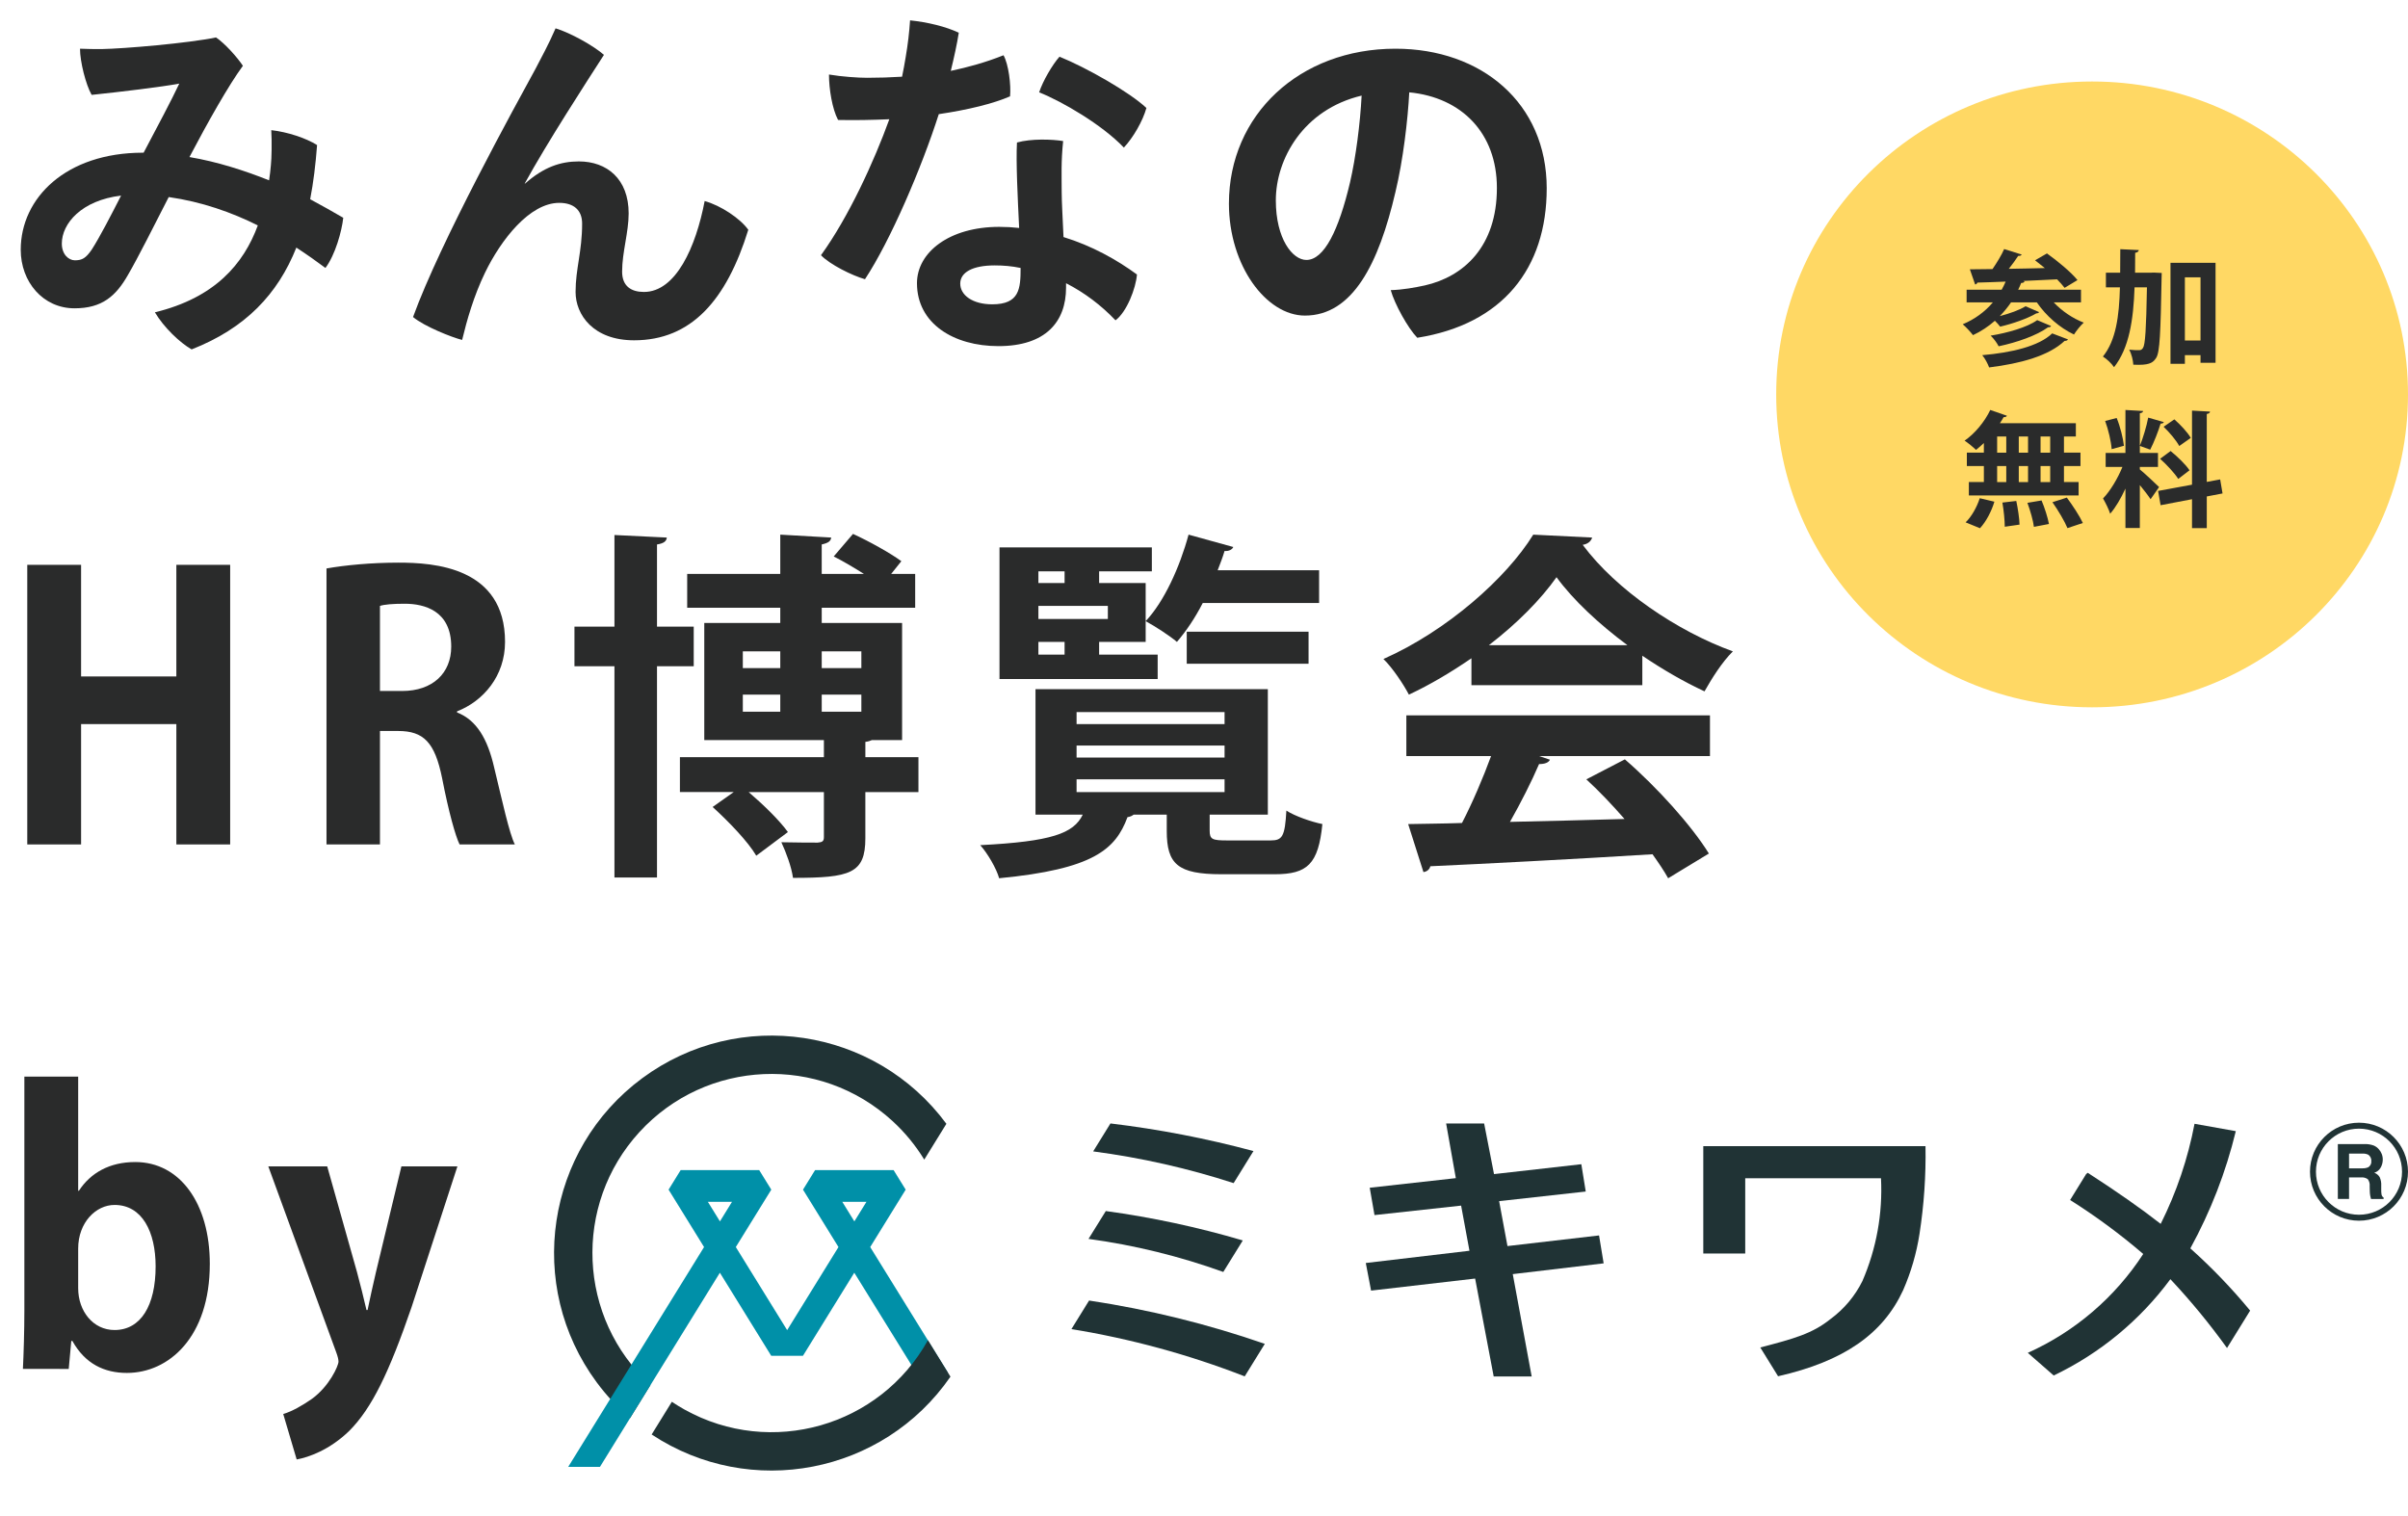
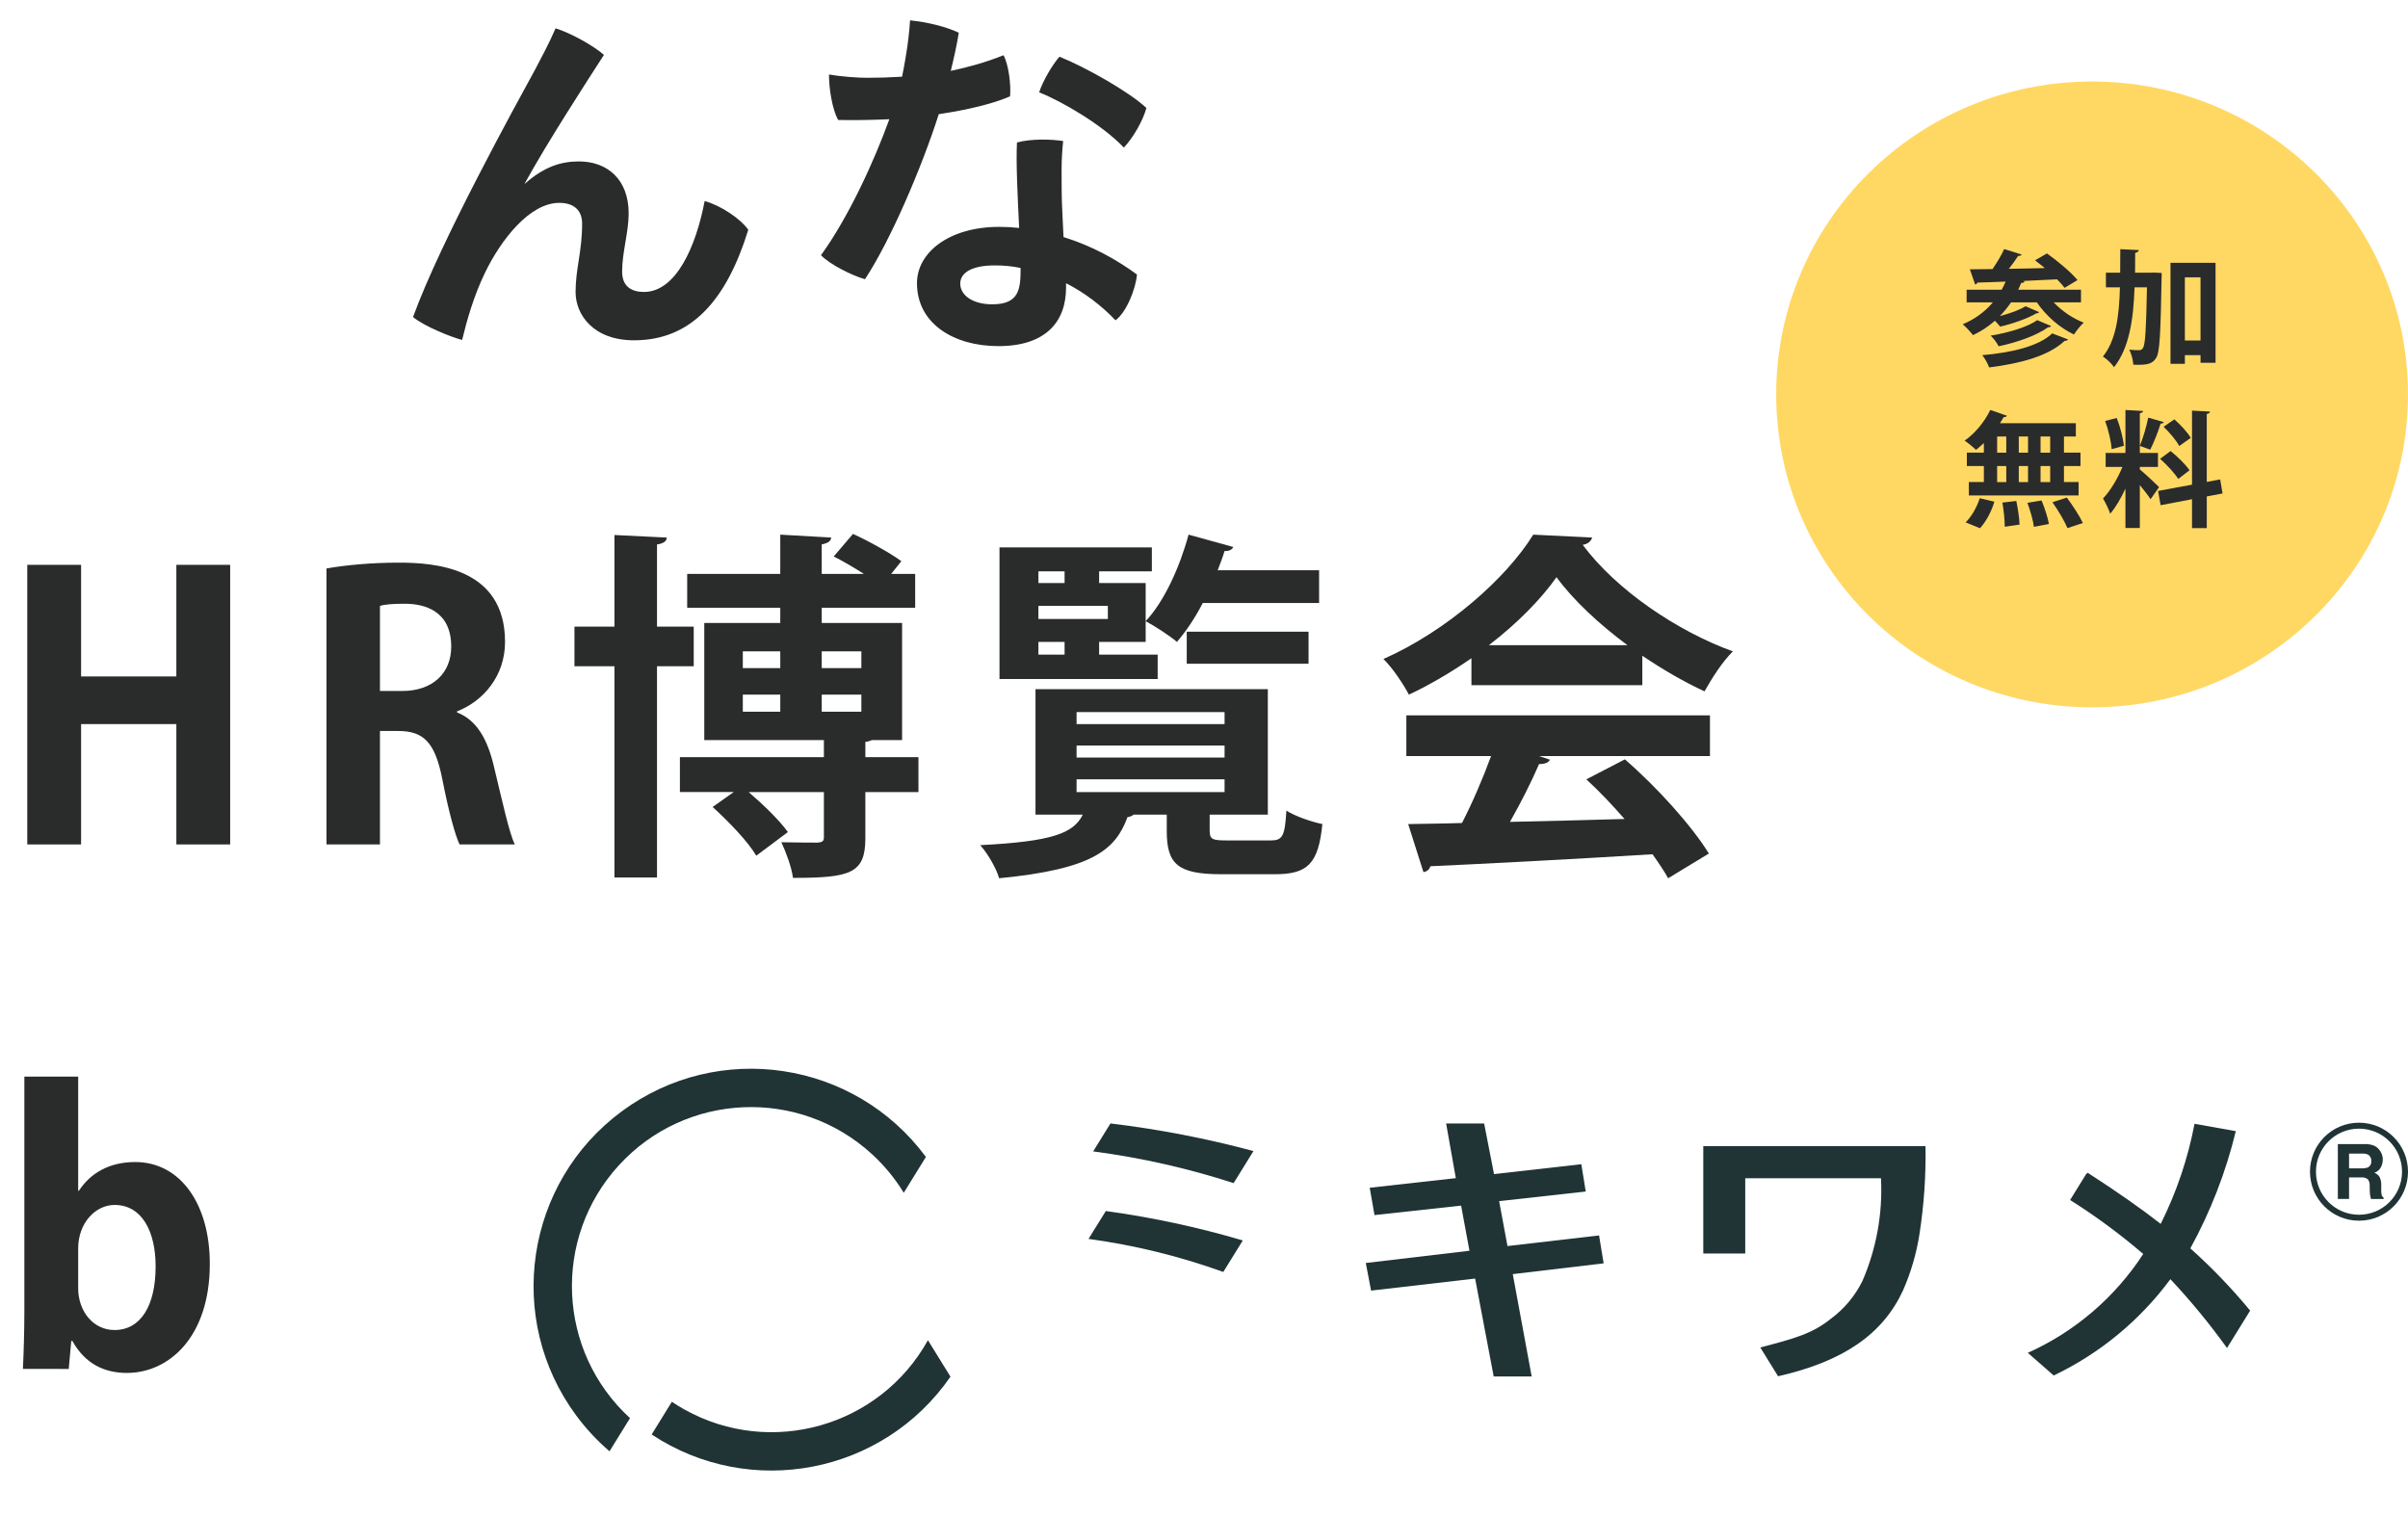
<svg xmlns="http://www.w3.org/2000/svg" id="_レイヤー_1" viewBox="0 0 403.999 254.325">
  <defs>
    <style>.cls-1{fill:#0090a8;}.cls-2{fill:#ffd864;}.cls-3{fill:#203335;}.cls-4{fill:#2a2b2b;}.cls-5{isolation:isolate;}</style>
  </defs>
  <ellipse class="cls-2" cx="350.999" cy="66.175" rx="53" ry="52.5" />
  <g class="cls-5">
    <g class="cls-5">
      <path class="cls-4" d="m349.134,50.731h-4.576c1.344,1.428,3.17,2.688,5.039,3.401-.547.482-1.26,1.386-1.639,1.994-2.393-1.133-4.682-3.128-6.235-5.396h-4.325c-.566.84-1.197,1.596-1.89,2.31,1.616-.42,3.339-1.029,4.325-1.658l2.268.986c-.042.126-.23.21-.462.21-1.448.86-3.989,1.743-6.067,2.226-.231-.294-.547-.672-.883-.986-1.092.965-2.33,1.784-3.674,2.414-.378-.504-1.197-1.386-1.722-1.826,1.974-.819,3.716-2.079,5.06-3.675h-4.408v-2.12h5.879c.252-.441.461-.883.672-1.365-1.785.084-3.402.126-4.746.168-.062.189-.209.294-.377.314l-.883-2.54c1.071,0,2.352-.021,3.801-.042.714-1.05,1.512-2.33,1.953-3.359l2.939.924c-.063.168-.273.23-.588.23-.42.651-.987,1.428-1.575,2.163,1.932-.042,3.989-.063,6.047-.126-.567-.462-1.112-.902-1.638-1.302l1.994-1.155c1.743,1.239,4.031,3.129,5.123,4.473l-2.162,1.302c-.314-.42-.756-.903-1.26-1.428-1.89.104-3.842.188-5.689.272l.23.063c-.062.188-.294.294-.566.272-.147.379-.315.756-.504,1.135h10.539v2.12Zm-2.184,6.215c-.062.147-.252.252-.566.252-2.666,2.499-7.285,3.779-12.66,4.451-.231-.63-.693-1.512-1.155-2.058,4.913-.42,9.49-1.49,11.737-3.653l2.645,1.008Zm-2.834-2.247c-.062.147-.252.231-.504.211-1.91,1.385-5.207,2.54-8.293,3.191-.273-.547-.819-1.303-1.344-1.785,2.812-.462,6.131-1.386,7.811-2.604l2.33.986Z" />
      <path class="cls-4" d="m360.792,45.756l.566-.021,1.322.062c0,.211,0,.547-.021.84-.168,9.197-.294,12.451-.903,13.396-.44.672-.902,1.176-2.918,1.176-.294,0-.609,0-.924-.021-.042-.734-.294-1.806-.693-2.52.693.084,1.303.084,1.68.084.295,0,.463-.105.651-.398.356-.567.524-3.066.651-10.142h-2.079c-.188,5.438-.903,10.183-3.443,13.396-.399-.609-1.239-1.406-1.868-1.785,2.184-2.708,2.729-6.719,2.855-11.61h-2.352v-2.456h2.393c.021-1.26.021-2.583.021-3.947l3.107.146c-.042.252-.23.398-.609.462,0,1.134-.021,2.247-.021,3.339h2.583Zm3.359-1.659h7.559v16.776h-2.52v-1.281h-2.625v1.449h-2.414v-16.944Zm2.414,13.038h2.625v-10.603h-2.625v10.603Z" />
    </g>
    <g class="cls-5">
      <path class="cls-4" d="m332.841,75.947v-1.617c-.44.42-.881.818-1.322,1.154-.462-.461-1.344-1.176-1.91-1.553,1.7-1.155,3.38-3.191,4.304-5.145l2.792.966c-.062.168-.252.252-.545.231-.189.336-.399.692-.631,1.028h12.745v2.226h-1.995v2.709h2.771v2.246h-2.771v2.688h2.457v2.246h-18.414v-2.246h2.52v-2.688h-2.855v-2.246h2.855Zm1.764,8.23c-.482,1.616-1.385,3.338-2.414,4.451l-2.414-.987c.944-.882,1.889-2.52,2.372-4.052l2.456.588Zm.463-10.939v2.709h1.532v-2.709h-1.532Zm0,4.955v2.688h1.532v-2.688h-1.532Zm1.28,10.184c0-1.029-.168-2.751-.399-4.053l2.331-.273c.272,1.281.524,2.961.546,3.969l-2.478.357Zm3.905-15.139h-1.554v2.709h1.554v-2.709Zm0,4.955h-1.554v2.688h1.554v-2.688Zm.986,10.204c-.125-1.028-.608-2.729-1.092-4.031l2.373-.399c.525,1.239,1.05,2.898,1.238,3.947l-2.52.483Zm2.73-12.45v-2.709h-1.617v2.709h1.617Zm0,4.934v-2.688h-1.617v2.688h1.617Zm2.896,7.727c-.461-1.134-1.574-3.002-2.52-4.346l2.415-.777c.966,1.302,2.142,3.086,2.688,4.262l-2.583.861Z" />
      <path class="cls-4" d="m359.007,78.76c.714.567,2.771,2.499,3.233,2.961l-1.428,2.037c-.399-.609-1.112-1.533-1.806-2.373v7.201h-2.414v-6.613c-.756,1.638-1.639,3.17-2.562,4.221-.23-.756-.797-1.869-1.196-2.562,1.218-1.26,2.478-3.38,3.255-5.291h-2.814v-2.352h3.318v-7.201l2.96.168c-.021.21-.168.314-.546.378v6.655h3.045v2.352h-3.045v.42Zm-3.885-8.629c.609,1.49,1.071,3.381,1.219,4.661l-2.059.567c-.084-1.26-.545-3.234-1.092-4.725l1.932-.504Zm7.916.693c-.062.146-.252.252-.546.252-.399,1.322-1.134,3.191-1.743,4.367-.545-.189-1.196-.441-1.742-.631.525-1.28,1.134-3.296,1.406-4.744l2.625.756Zm9.848,11.967l-2.646.504v5.312h-2.477v-4.85l-5.271,1.008-.42-2.395,5.69-1.049v-12.43l3.023.168c-.021.188-.168.336-.547.398v11.4l2.247-.42.399,2.352Zm-8.714-7.117c1.134.924,2.54,2.268,3.171,3.233-1.827,1.386-1.869,1.428-1.891,1.448-.588-.944-1.91-2.372-3.044-3.38l1.764-1.302Zm.63-5.312c1.029.903,2.226,2.184,2.75,3.107l-1.932,1.365c-.482-.924-1.637-2.289-2.624-3.233l1.806-1.239Z" />
    </g>
  </g>
  <g>
    <g class="cls-5">
      <g class="cls-5">
-         <path class="cls-4" d="m24.097,25.618c2.196-4.148,4.758-8.968,5.979-11.591-2.867.55-10.005,1.403-14.702,1.892-.976-1.708-1.952-5.552-1.952-7.748,1.403.062,2.257.062,3.66.062,3.661-.062,14.458-.977,19.156-1.952,1.464.976,3.538,3.294,4.514,4.758-2.379,3.233-5.856,9.396-8.968,15.312,4.698.793,9.212,2.257,13.36,3.904.122-.854.244-1.708.305-2.562.122-1.098.183-3.965.061-5.856,2.746.306,5.856,1.343,7.687,2.502-.244,3.232-.61,6.283-1.159,9.089,2.013,1.099,3.904,2.136,5.551,3.111-.244,2.258-1.342,6.223-2.989,8.419-1.464-1.098-3.111-2.257-4.88-3.416-3.111,7.809-8.541,13.543-17.569,17.081-1.952-1.098-4.697-3.722-6.162-6.223,10.066-2.44,14.885-8.113,17.265-14.58-4.393-2.196-9.395-3.965-14.946-4.758-2.44,4.758-5.125,10.126-6.833,13.055-2.013,3.538-4.332,5.612-8.968,5.612-5.307,0-9.029-4.453-9.029-9.821,0-8.725,7.626-16.289,20.498-16.289h.122Zm-3.782,7.199c-6.649.793-9.944,4.697-9.944,8.053,0,1.83,1.159,2.806,2.196,2.806,1.22,0,1.83-.366,2.806-1.769,1.342-2.074,3.355-5.979,4.941-9.09Z" />
        <path class="cls-4" d="m88.086,30.804c3.111-2.745,5.917-3.721,9.029-3.721,4.697,0,8.357,2.928,8.357,8.724,0,3.172-1.098,6.527-1.098,9.761,0,2.501,1.586,3.416,3.66,3.416,5.368,0,8.724-7.564,10.188-15.251,2.685.731,5.979,2.928,7.321,4.819-3.66,11.835-9.578,18.545-19.156,18.545-6.833,0-9.821-4.271-9.821-8.113,0-3.904,1.098-6.771,1.098-11.469,0-2.258-1.403-3.478-3.843-3.478-4.941,0-9.761,6.161-12.445,11.713-1.891,3.904-3.05,7.991-3.843,11.286-1.708-.428-6.344-2.258-8.236-3.844,4.576-12.628,17.265-35.627,20.559-41.666.915-1.77,2.196-4.087,3.355-6.771,2.44.732,6.405,2.929,8.114,4.453-2.989,4.637-9.517,14.702-13.299,21.596h.061Z" />
        <path class="cls-4" d="m157.504,19.152c-2.867,8.968-8.114,21.229-12.384,27.696-2.135-.61-5.856-2.44-7.382-4.026,4.637-6.406,8.907-15.739,11.469-22.816-2.806.122-5.735.184-8.602.122-.976-1.83-1.525-5.186-1.525-7.625,2.135.365,4.88.549,6.405.549,1.952,0,3.904-.062,5.856-.184.244-1.158.427-2.195.61-3.294.366-2.135.61-4.209.732-6.161,2.928.305,5.979,1.037,8.175,2.074-.305,1.952-.793,4.148-1.342,6.405,2.867-.61,5.795-1.403,8.846-2.623.854,1.524,1.281,5.002,1.098,6.894-2.806,1.22-7.016,2.257-11.957,2.989Zm21.352,29.099c0,5.734-3.416,9.822-11.347,9.822-7.503,0-13.665-3.782-13.665-10.554,0-5.186,5.429-9.456,13.787-9.456,1.159,0,2.257.061,3.355.183-.244-5.063-.549-11.041-.366-14.336,2.379-.671,5.917-.549,7.748-.244-.366,3.478-.244,5.856-.244,8.602,0,1.647.183,4.576.305,7.504,4.758,1.464,8.907,3.782,12.323,6.283-.183,2.318-1.708,6.284-3.599,7.687-2.379-2.501-5.186-4.636-8.297-6.222v.731Zm-11.957-3.721c-3.721,0-5.795,1.159-5.795,3.05,0,1.952,2.074,3.478,5.369,3.478,4.575,0,4.758-2.623,4.758-6.101-1.464-.305-2.867-.427-4.332-.427Zm7.443-29.038c.61-1.892,2.257-4.698,3.416-5.979,4.515,1.83,11.713,5.917,14.58,8.602-.61,2.196-2.196,4.941-3.782,6.649-3.66-3.844-10.371-7.748-14.214-9.272Z" />
-         <path class="cls-4" d="m259.498,31.597c0,13.482-7.442,22.816-21.718,25.073-1.586-1.647-3.782-5.612-4.453-7.991,2.074-.062,4.026-.428,5.734-.794,6.467-1.464,12.079-6.466,12.079-16.349,0-9.212-5.917-15.19-14.702-16.044-.244,4.636-1.037,11.407-2.318,16.715-2.807,12.079-7.198,20.741-15.189,20.741-6.467,0-12.75-8.357-12.75-18.789,0-14.885,11.834-25.988,27.939-25.988,14.458,0,25.378,9.151,25.378,23.426Zm-33.003-.976c.976-4.21,1.707-9.883,1.951-14.58-9.76,2.318-14.396,10.614-14.396,17.569,0,6.466,2.807,10.005,5.125,10.005,2.988,0,5.429-5.003,7.32-12.994Z" />
      </g>
      <g class="cls-5">
        <path class="cls-4" d="m38.616,141.681h-9.028v-20.192h-15.983v20.192H4.575v-46.912h9.029v18.728h15.983v-18.728h9.028v46.912Z" />
        <path class="cls-4" d="m76.679,119.536c3.294,1.281,5.125,4.453,6.223,9.212,1.342,5.551,2.562,11.163,3.477,12.933h-9.273c-.671-1.342-1.83-5.43-2.928-11.103-1.22-6.04-3.111-7.931-7.381-7.931h-3.05v19.033h-8.968v-46.303c3.111-.549,7.504-.976,12.079-.976,5.917,0,17.875.731,17.875,13.299,0,5.734-3.661,9.943-8.053,11.651v.184Zm-9.212-3.6c5.125,0,8.236-2.989,8.236-7.442,0-6.039-4.514-7.198-7.809-7.198-2.013,0-3.417.122-4.148.365v14.275h3.721Z" />
        <path class="cls-4" d="m116.389,111.788h-6.162v35.444h-7.138v-35.444h-6.71v-6.649h6.71v-15.373l8.785.427c-.061.61-.488.977-1.647,1.159v13.787h6.162v6.649Zm37.701,15.252v5.855h-8.907v7.748c0,5.918-2.501,6.649-12.14,6.649-.244-1.83-1.159-4.271-1.952-5.979,2.44.062,5.246.062,6.1.062.793-.062,1.037-.244,1.037-.915v-7.565h-12.628c2.501,2.136,5.186,4.759,6.589,6.711l-5.308,3.966c-1.342-2.318-4.636-5.735-7.32-8.175l3.538-2.502h-9.029v-5.855h24.158v-2.868h-20.07v-19.643h12.75v-2.562h-15.617v-5.674h15.617v-6.588l8.541.487c-.061.61-.488.915-1.586,1.159v4.941h7.077c-1.647-1.037-3.478-2.135-5.063-2.928l3.233-3.782c2.685,1.22,6.284,3.233,8.114,4.575l-1.708,2.135h4.026v5.674h-15.678v2.562h13.482v19.643h-5.063c-.244.122-.61.244-1.098.306v2.562h8.907Zm-29.465-17.753v2.807h6.284v-2.807h-6.284Zm0,10.127h6.284v-2.867h-6.284v2.867Zm19.888-10.127h-6.649v2.807h6.649v-2.807Zm0,10.127v-2.867h-6.649v2.867h6.649Z" />
        <path class="cls-4" d="m202.95,139.362c0,1.464.426,1.647,2.928,1.647h7.32c1.952,0,2.379-.671,2.623-5.003,1.403.915,4.209,1.892,6.039,2.258-.67,6.71-2.5,8.418-7.99,8.418h-8.969c-7.32,0-9.15-1.708-9.15-7.259v-2.745h-5.551c-.244.183-.549.365-1.037.427-2.013,5.43-5.734,8.724-21.535,10.249-.427-1.587-1.952-4.21-3.172-5.552,11.957-.61,15.678-1.952,17.204-5.124h-7.931v-21.047h38.981v21.047h-9.76v2.684Zm-8.724-29.526v4.088h-26.537v-22.084h25.561v4.026h-8.846v1.952h7.809v9.883h-7.809v2.135h9.822Zm-15.617-13.97h-4.393v1.952h4.393v-1.952Zm7.259,7.991v-2.196h-11.652v2.196h11.652Zm-11.652,3.844v2.135h4.393v-2.135h-4.393Zm6.406,11.773v2.014h24.828v-2.014h-24.828Zm0,5.612v2.014h24.828v-2.014h-24.828Zm0,5.674v2.135h24.828v-2.135h-24.828Zm40.689-29.587h-19.521c-1.281,2.501-2.806,4.758-4.332,6.527-1.22-1.037-3.66-2.623-5.246-3.478,3.111-3.294,5.734-9.09,7.198-14.519l7.504,2.074c-.184.427-.732.731-1.465.671-.305,1.037-.731,2.135-1.158,3.233h17.02v5.49Zm-1.769,10.188h-20.437v-5.368h20.437v5.368Z" />
        <path class="cls-4" d="m246.868,114.961v-4.515c-3.295,2.257-6.833,4.393-10.493,6.101-.854-1.647-2.745-4.515-4.271-5.979,10.615-4.697,20.619-13.543,25.135-20.863l9.883.487c-.184.61-.732,1.099-1.587,1.221,5.674,7.625,15.923,14.519,25.195,17.874-1.831,1.83-3.478,4.453-4.759,6.711-3.416-1.587-7.016-3.66-10.432-5.979v4.941h-28.672Zm-10.92,11.896v-6.832h50.938v6.832h-28.672l1.83.61c-.244.488-.854.731-1.83.731-1.281,2.989-3.05,6.467-4.88,9.7,6.039-.122,12.627-.305,19.216-.488-2.074-2.379-4.271-4.697-6.405-6.649l6.467-3.355c5.49,4.759,11.225,11.164,14.092,15.801l-6.832,4.148c-.672-1.221-1.587-2.562-2.624-4.026-13.787.854-27.94,1.586-37.273,2.013-.122.549-.61.915-1.159.977l-2.562-8.053c2.562-.062,5.613-.062,9.029-.184,1.769-3.416,3.537-7.564,4.88-11.225h-14.214Zm37.091-18.606c-4.759-3.538-9.09-7.564-11.896-11.408-2.624,3.722-6.589,7.748-11.348,11.408h23.243Z" />
      </g>
      <g class="cls-5">
        <path class="cls-4" d="m13.238,199.788c1.952-2.989,5.125-4.819,9.456-4.819,7.503,0,12.506,6.955,12.506,17.082,0,12.322-6.894,18.301-13.909,18.301-3.782,0-7.016-1.525-9.15-5.368h-.183l-.427,4.697H3.843c.122-2.44.244-6.283.244-9.761v-39.287h9.029v19.155h.122Zm-.122,16.35c0,3.843,2.501,7.016,6.1,7.016,4.393,0,6.894-4.088,6.894-10.676,0-5.796-2.257-10.31-6.894-10.31-3.111,0-6.1,2.928-6.1,7.32v6.649Z" />
-         <path class="cls-4" d="m76.74,195.701l-7.687,23.608c-3.782,10.981-6.649,16.96-10.493,20.803-3.294,3.173-6.771,4.393-8.785,4.759l-2.257-7.626c1.464-.427,3.172-1.403,4.758-2.501,2.989-2.136,4.514-5.612,4.514-6.283,0-.366-.122-.854-.366-1.525l-11.408-31.234h9.882l5.002,17.752c.549,2.074,1.159,4.454,1.586,6.345h.183c.366-1.83.916-4.209,1.403-6.345l4.271-17.752h9.395Z" />
      </g>
    </g>
    <g>
-       <path class="cls-3" d="m105.699,237.937l3.438-5.562c-12.231-11.209-13.06-30.211-1.85-42.443,11.209-12.231,30.211-13.06,42.443-1.85,2.073,1.9,3.869,4.082,5.336,6.481l3.714-6.009c-11.975-16.204-34.818-19.632-51.022-7.657-16.204,11.975-19.632,34.818-7.657,51.022,1.634,2.211,3.512,4.23,5.599,6.019h0Z" />
-       <path class="cls-1" d="m145.999,209.233l5.951-9.63h0l-2.031-3.286h-13.168l-2.028,3.286,5.951,9.63-8.611,13.939-8.612-13.939,5.951-9.63h0l-2.03-3.286h-13.172l-2.028,3.286,5.951,9.63-22.794,36.888h5.324l20.125-32.582,8.615,13.939h5.323l8.613-13.939,10.749,17.362,4.951-.6-13.03-21.068Zm-25.211-4.309l-2.03-3.285h4.055l-2.025,3.285Zm22.551,0l-2.029-3.285h4.06l-2.031,3.285Z" />
+       <path class="cls-3" d="m105.699,237.937c-12.231-11.209-13.06-30.211-1.85-42.443,11.209-12.231,30.211-13.06,42.443-1.85,2.073,1.9,3.869,4.082,5.336,6.481l3.714-6.009c-11.975-16.204-34.818-19.632-51.022-7.657-16.204,11.975-19.632,34.818-7.657,51.022,1.634,2.211,3.512,4.23,5.599,6.019h0Z" />
      <path class="cls-3" d="m155.683,224.864c-8.054,14.487-26.328,19.703-40.815,11.648,0,0,0,0,0,0-.733-.409-1.45-.848-2.149-1.316l-3.388,5.485c16.565,10.953,38.848,6.642,50.132-9.7l-3.779-6.117Z" />
      <path class="cls-3" d="m247.488,214.519l-17.457,2.022-.887-4.633,17.393-2.054-1.4-7.574-14.532,1.589-.8-4.588,14.445-1.61-1.628-9.172h6.377l1.659,8.494,14.647-1.659.742,4.584-14.532,1.61,1.4,7.539,15.365-1.783.771,4.682-15.248,1.808,3.174,17.172h-6.374l-3.115-16.427Z" />
      <path class="cls-3" d="m367.48,209.455c3.399-6.191,5.964-12.804,7.629-19.667l-6.925-1.236c-1.109,5.832-3.019,11.483-5.677,16.792-3.293-2.574-7.374-5.431-12.241-8.571l-.268.216-2.688,4.351c4.305,2.714,8.405,5.74,12.268,9.054-4.729,7.274-11.452,13.033-19.366,16.59l4.346,3.8c7.749-3.703,14.471-9.252,19.575-16.16,3.415,3.638,6.588,7.496,9.5,11.548l3.88-6.276c-3.076-3.729-6.43-7.219-10.033-10.441Z" />
      <path class="cls-3" d="m285.767,192.305v18.012h7.038v-12.63h22.777c.301,5.912-.765,11.814-3.116,17.247-1.245,2.516-3.074,4.698-5.336,6.361-3.061,2.466-6.11,3.3-11.8,4.787l2.986,4.83c11.037-2.513,17.588-7.1,20.976-14.431,1.32-3.014,2.244-6.187,2.749-9.439.757-4.875,1.094-9.806,1.008-14.739l-37.282.002Z" />
      <g>
        <path class="cls-3" d="m210.298,193.127c-7.877-2.115-15.895-3.663-23.993-4.633l-2.855,4.617-.037.074c7.999,1.051,15.884,2.832,23.558,5.321l3.327-5.379Z" />
        <path class="cls-3" d="m208.355,208.374l.147-.251c-7.523-2.221-15.204-3.87-22.976-4.931l-2.9,4.672c7.71,1.052,15.289,2.912,22.61,5.549l3.119-5.039Z" />
-         <path class="cls-3" d="m212.201,225.473c-9.583-3.322-19.452-5.755-29.481-7.267l-2.878,4.655-.077.139c9.938,1.621,19.68,4.278,29.064,7.929l3.372-5.456Z" />
      </g>
      <path class="cls-3" d="m395.777,189.368c-3.989,0-7.222,3.233-7.222,7.222s3.233,7.222,7.222,7.222,7.222-3.233,7.222-7.222h0c-.004-3.987-3.235-7.218-7.222-7.222m0-1c4.541,0,8.222,3.681,8.222,8.222s-3.681,8.222-8.222,8.222-8.222-3.681-8.222-8.222h0c0-4.541,3.681-8.222,8.222-8.222Z" />
      <path class="cls-3" d="m394.108,193.553v2.473h2.18c.332.017.663-.034.974-.15.392-.189.623-.604.575-1.037.055-.452-.164-.893-.556-1.124-.296-.125-.616-.18-.937-.162h-2.236Zm2.635-1.6c.507-.011,1.012.07,1.49.239.342.141.645.362.884.643.199.231.359.492.475.774.121.308.181.637.175.968-.003.451-.117.893-.331,1.29-.231.433-.624.757-1.093.9.375.131.693.389.9.728.205.451.296.946.265,1.44v.618c-.009.286.007.573.05.856.036.217.164.408.35.525v.231h-2.115c-.059-.208-.099-.374-.122-.499-.05-.261-.077-.527-.081-.793l-.019-.856c.045-.418-.069-.837-.319-1.174-.338-.234-.749-.338-1.158-.293h-1.986v3.61h-1.88v-9.206h4.515Z" />
    </g>
  </g>
</svg>